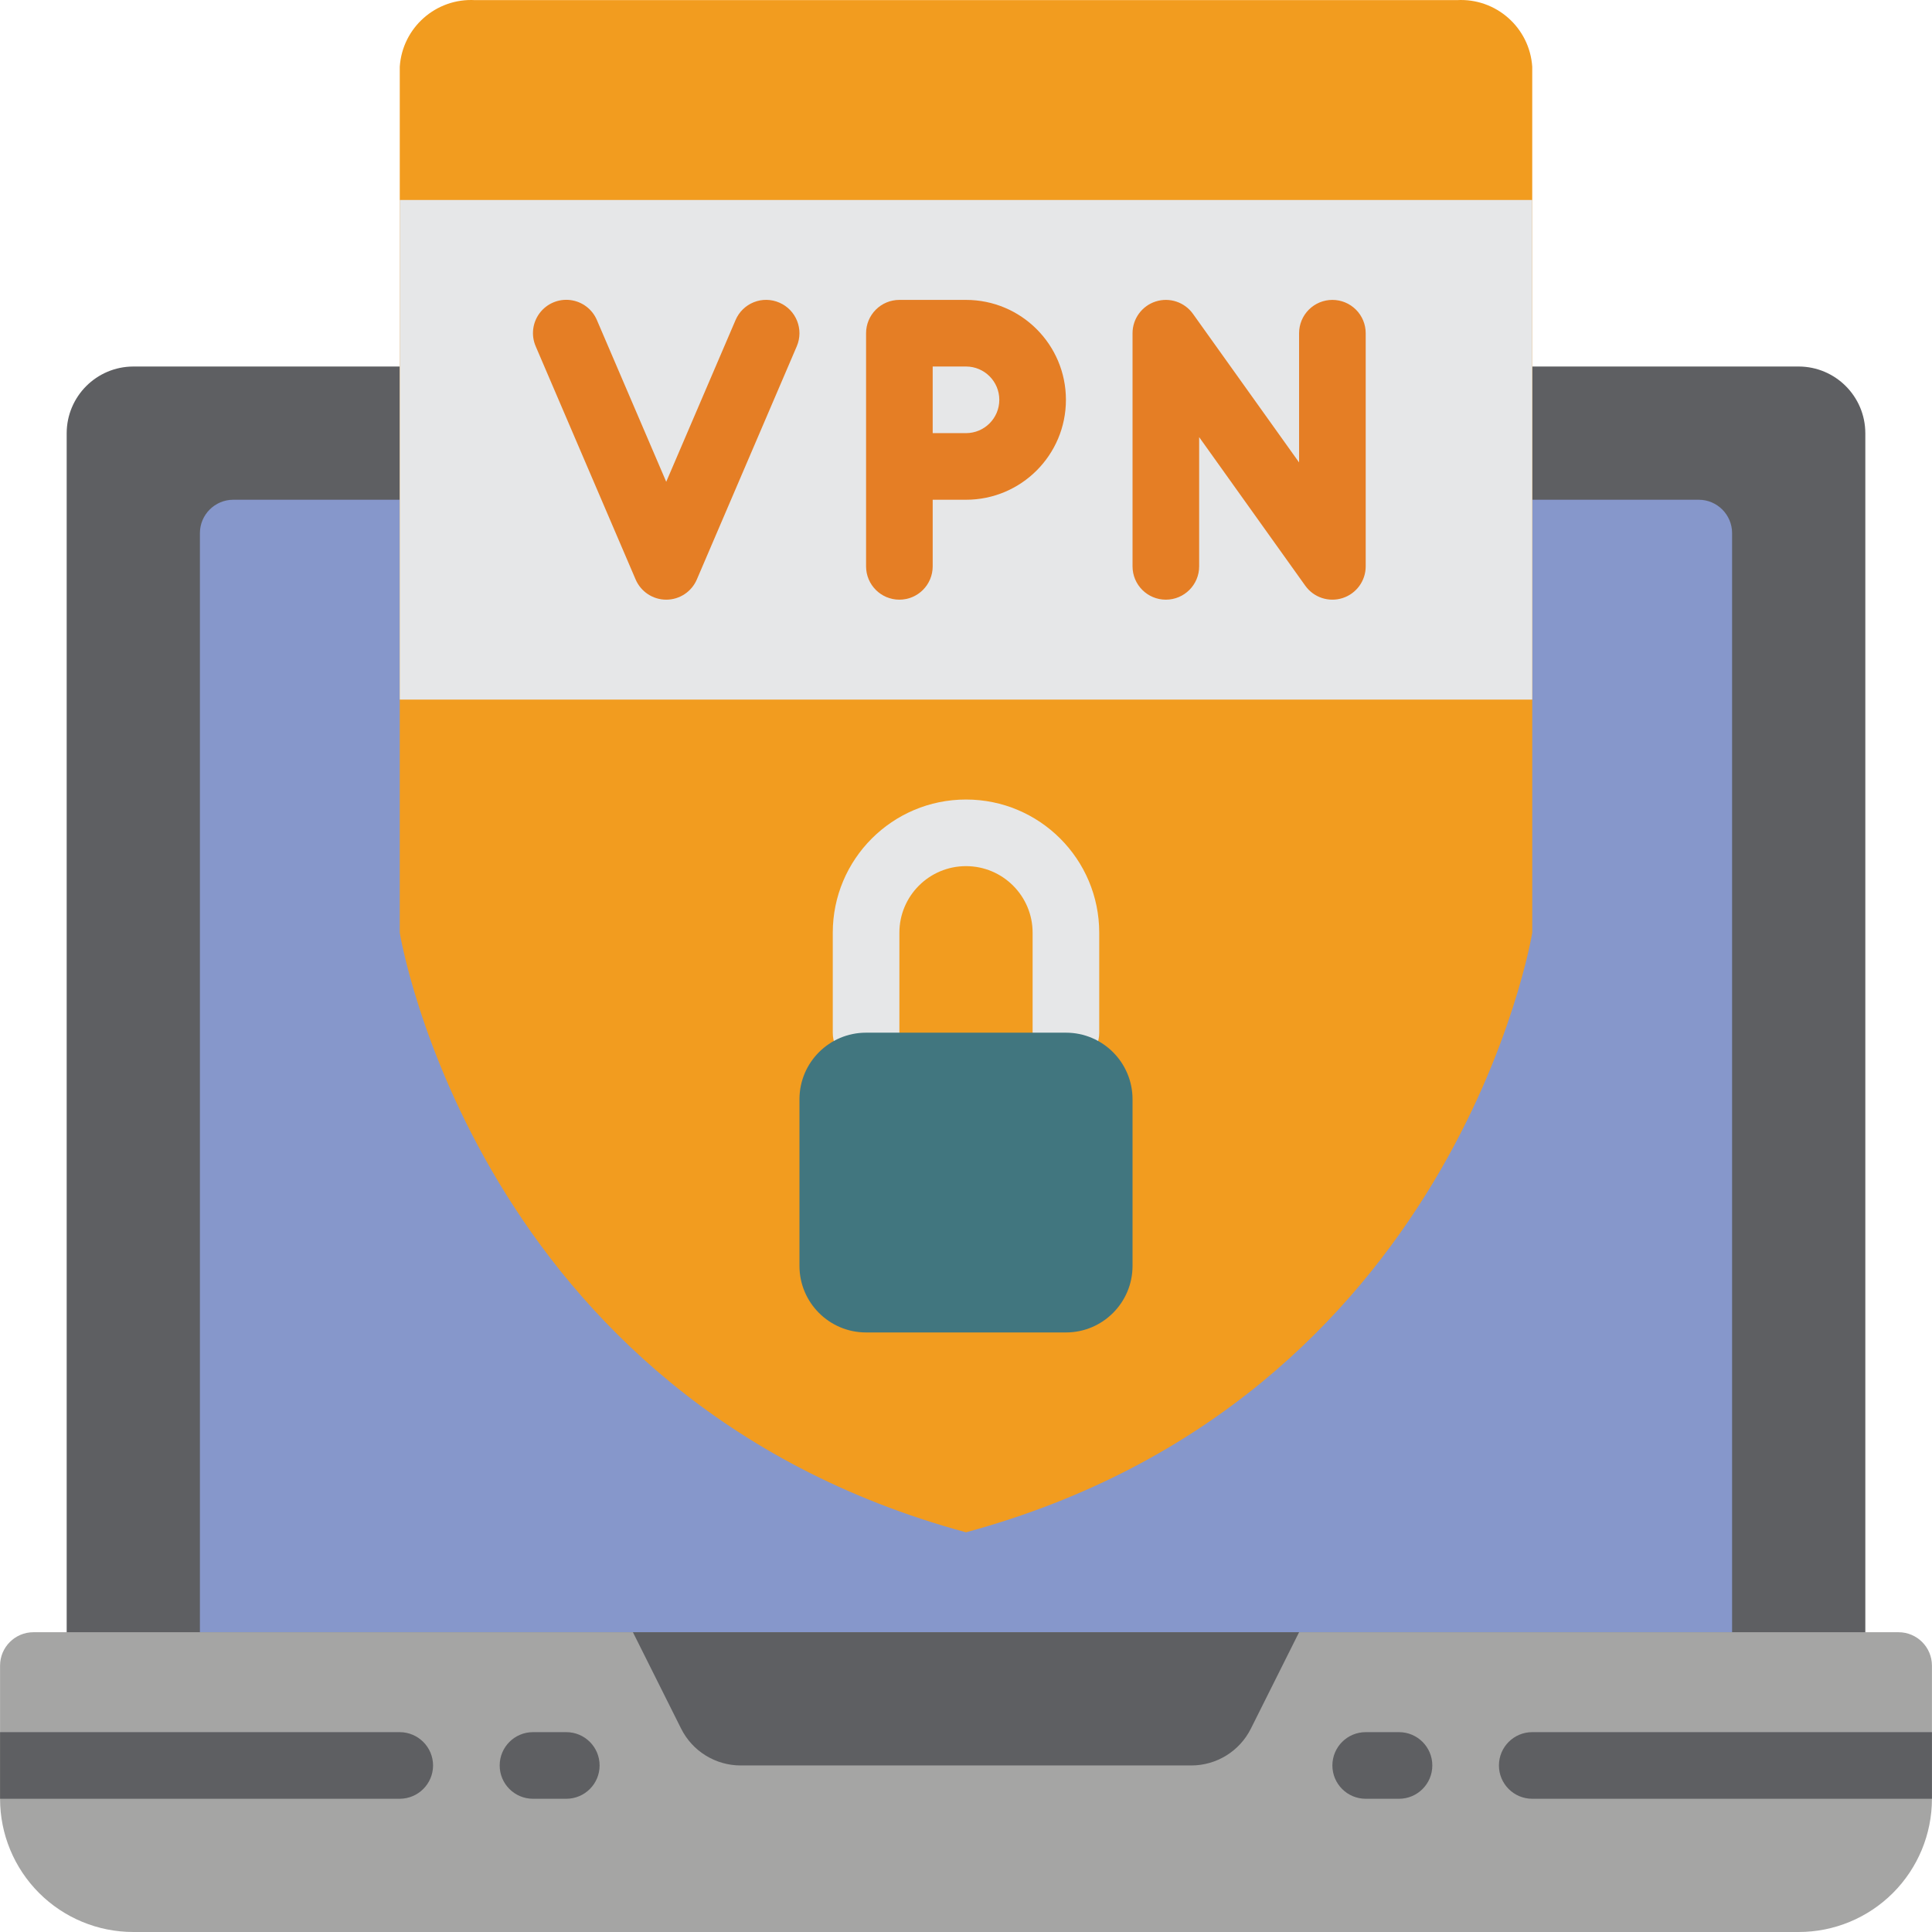
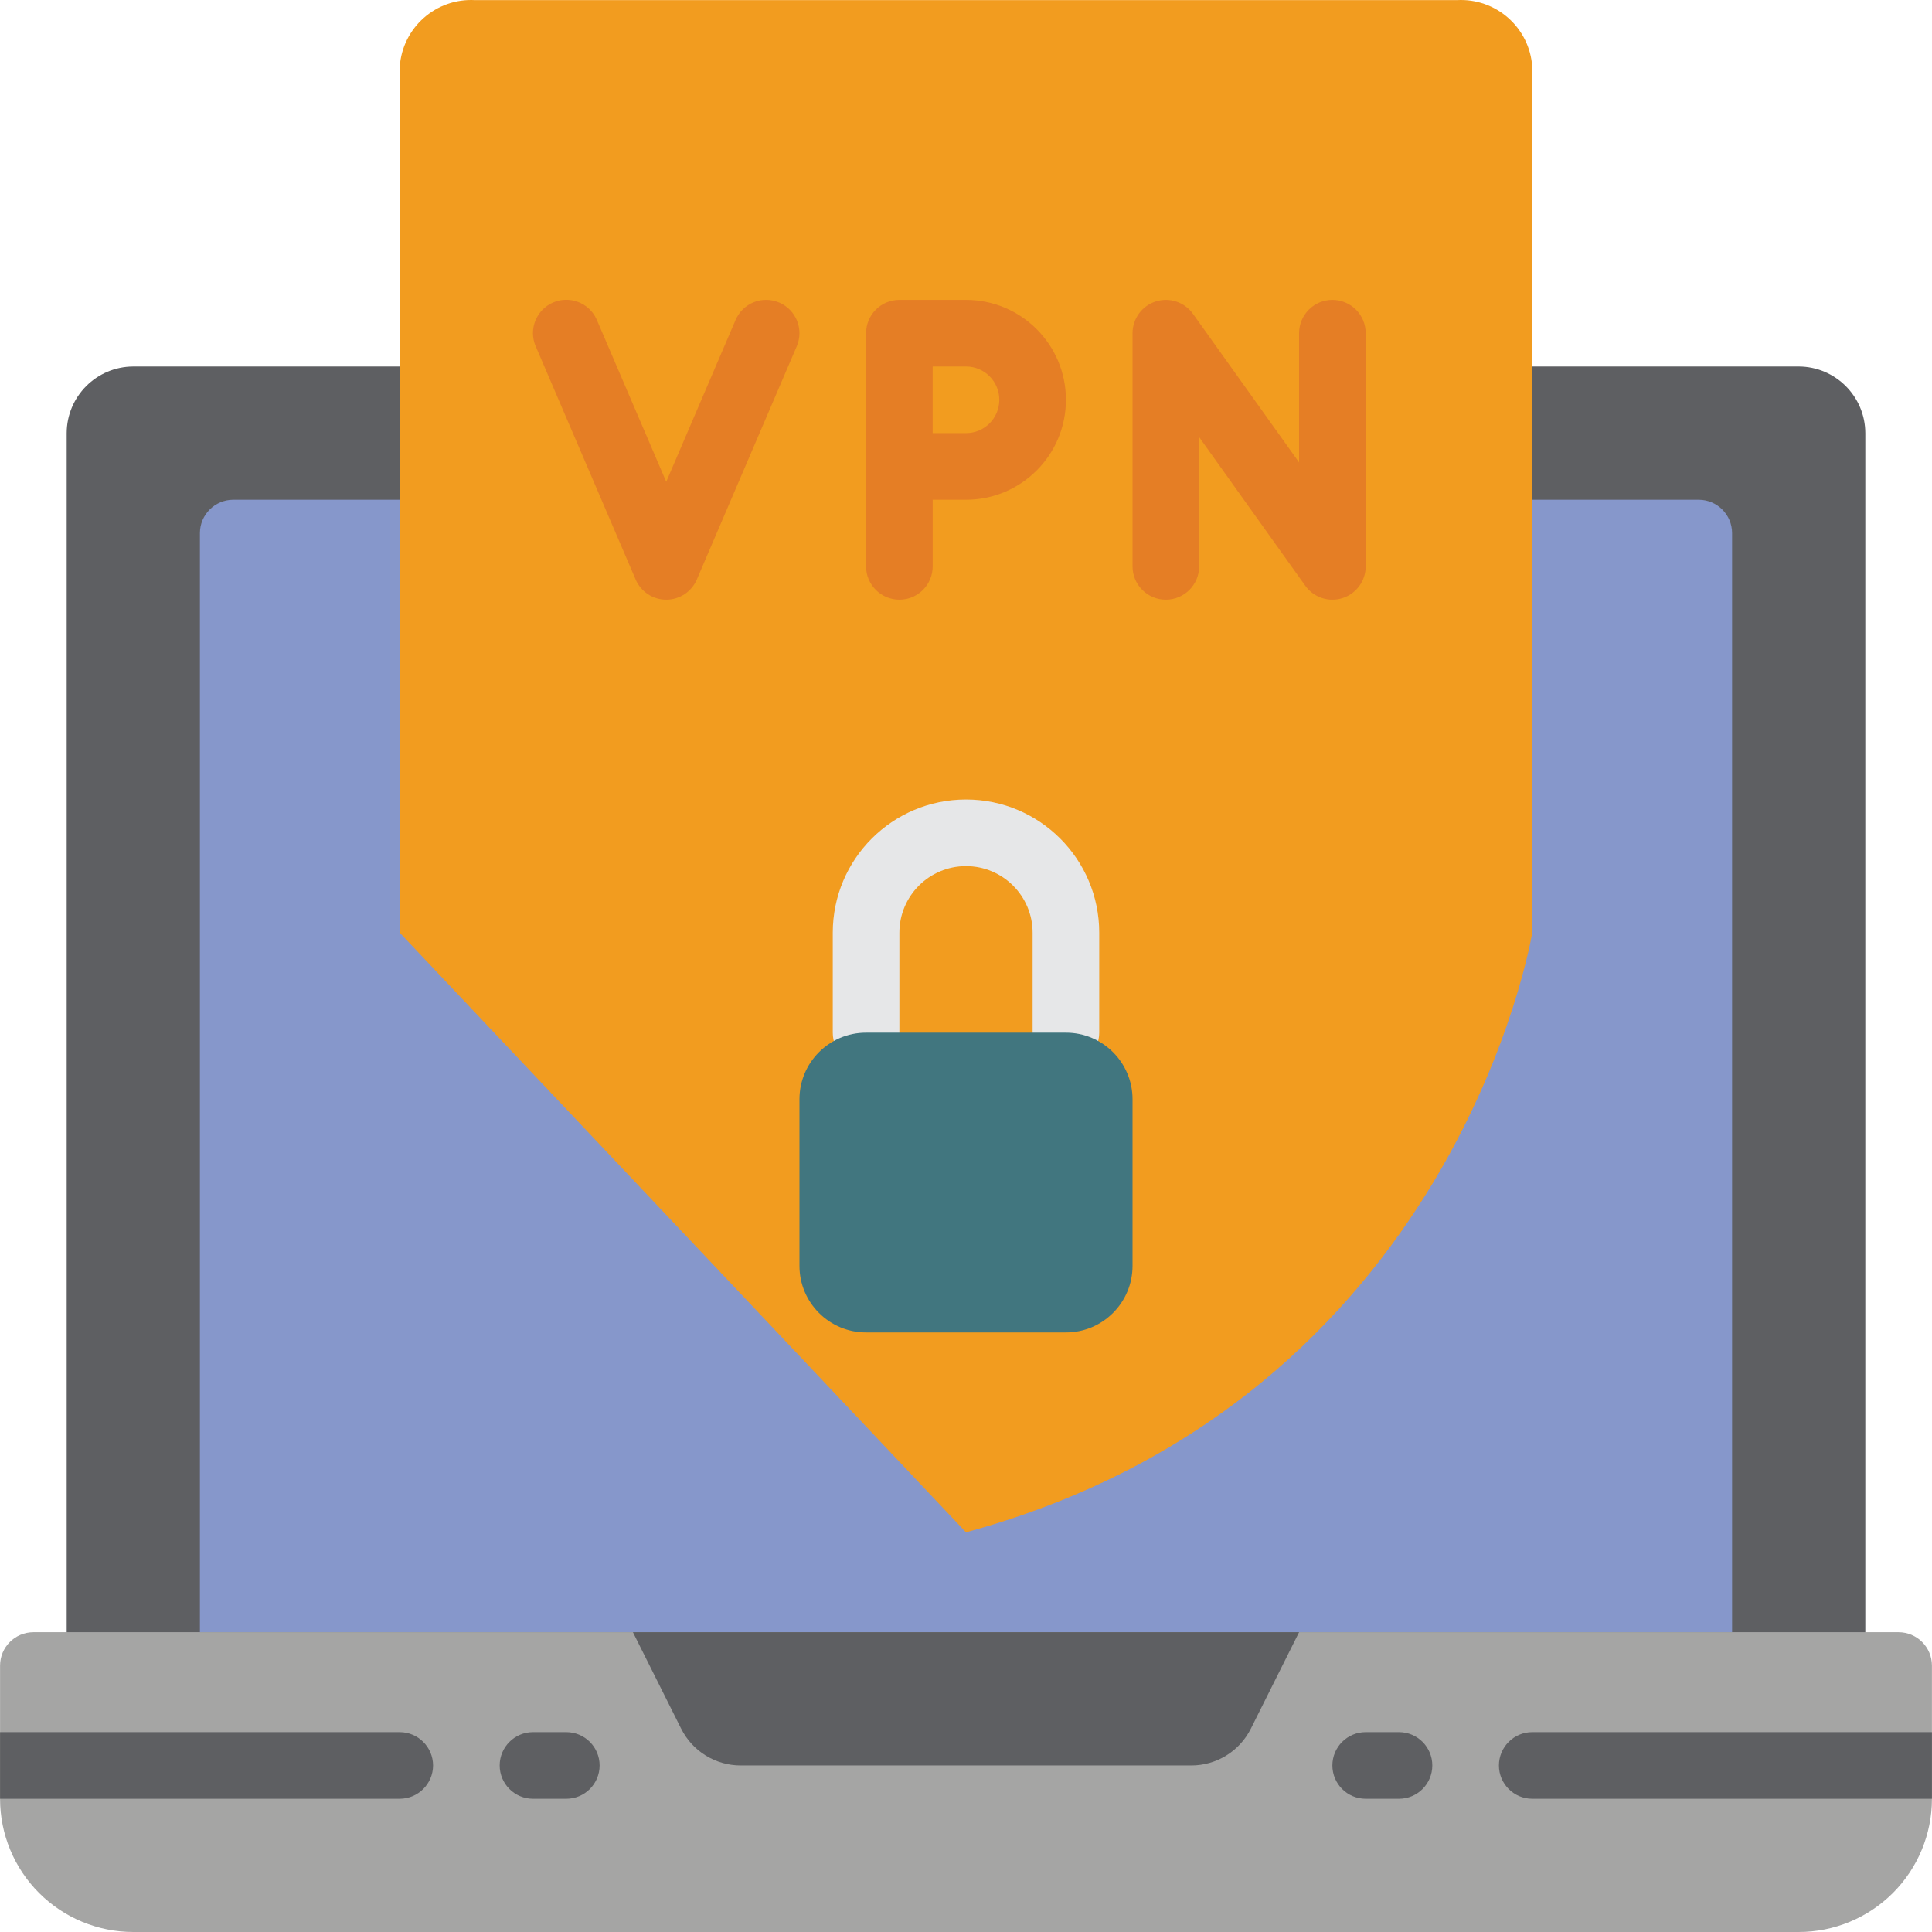
<svg xmlns="http://www.w3.org/2000/svg" version="1.1" id="Capa_1" x="0px" y="0px" viewBox="0 0 512.033 512.033" style="enable-background:new 0 0 512.033 512.033;" xml:space="preserve">
  <g transform="translate(0 -1)">
    <path style="fill:#5E5F62;" d="M317.81,98.136h158.897c9.739,0.029,17.627,7.916,17.655,17.655v344.276H17.672V115.792   c0.029-9.739,7.916-17.627,17.655-17.655H317.81z" />
    <path style="fill:#8697CB;" d="M194.223,133.447H61.81c-4.869,0.014-8.813,3.958-8.828,8.828v291.31h406.069v-291.31   c-0.014-4.869-3.958-8.813-8.828-8.828H194.223z" />
    <path style="fill:#A5A5A4;" d="M512.016,442.412v35.31c0.003,9.366-3.717,18.348-10.339,24.971   c-6.623,6.623-15.605,10.342-24.971,10.339H35.327c-9.366,0.003-18.348-3.717-24.971-10.339S0.014,487.088,0.016,477.723v-35.31   c0.015-4.869,3.958-8.813,8.828-8.828h494.345C508.058,433.599,512.002,437.543,512.016,442.412z" />
    <g>
      <path style="fill:#5E5F62;" d="M315.726,468.895H196.307c-6.687,0-12.801-3.778-15.791-9.76l-12.775-25.551h176.552    l-12.775,25.551C328.526,465.117,322.413,468.895,315.726,468.895z" />
      <path style="fill:#5E5F62;" d="M114.775,468.895c-0.015,4.869-3.958,8.813-8.828,8.828H0.016v-17.655h105.931    C110.817,460.082,114.761,464.026,114.775,468.895z" />
      <path style="fill:#5E5F62;" d="M150.085,477.723h-8.828c-4.875,0-8.828-3.952-8.828-8.828s3.952-8.828,8.828-8.828h8.828    c4.875,0,8.828,3.952,8.828,8.828S154.961,477.723,150.085,477.723z" />
      <path style="fill:#5E5F62;" d="M512.016,460.067v17.655H406.085c-4.875,0-8.828-3.952-8.828-8.828s3.952-8.828,8.828-8.828    H512.016z" />
      <path style="fill:#5E5F62;" d="M370.775,477.723h-8.828c-4.875,0-8.828-3.952-8.828-8.828s3.952-8.828,8.828-8.828h8.828    c4.875,0,8.828,3.952,8.828,8.828S375.65,477.723,370.775,477.723z" />
    </g>
-     <path style="fill:#F29C1F;" d="M105.948,248.205V18.688c0.69-10.381,9.623-18.264,20.009-17.655h260.119   c10.386-0.608,19.32,7.274,20.009,17.655v229.517c0,0-20.009,123.586-150.069,158.897   C125.957,371.792,105.948,248.205,105.948,248.205z" />
+     <path style="fill:#F29C1F;" d="M105.948,248.205V18.688c0.69-10.381,9.623-18.264,20.009-17.655h260.119   c10.386-0.608,19.32,7.274,20.009,17.655v229.517c0,0-20.009,123.586-150.069,158.897   z" />
    <g>
-       <rect x="105.948" y="53.999" style="fill:#E6E7E8;" width="300.138" height="132.414" />
      <path style="fill:#E6E7E8;" d="M282.499,283.516c-2.341,0.001-4.587-0.929-6.243-2.585c-1.656-1.656-2.585-3.901-2.585-6.243    v-26.483c0-9.751-7.904-17.655-17.655-17.655c-9.751,0-17.655,7.904-17.655,17.655v26.483c0,4.875-3.952,8.828-8.828,8.828    s-8.828-3.952-8.828-8.828v-26.483c0-19.501,15.809-35.31,35.31-35.31s35.31,15.809,35.31,35.31v26.483    c0.001,2.341-0.929,4.587-2.585,6.243C287.086,282.586,284.841,283.516,282.499,283.516z" />
    </g>
    <g>
      <path style="fill:#E57E25;" d="M206.529,81.197c-2.151-0.933-4.585-0.968-6.762-0.097c-2.177,0.871-3.915,2.576-4.828,4.735    l-18.37,42.853l-18.37-42.853c-1.235-2.908-3.93-4.934-7.066-5.312s-6.236,0.949-8.127,3.48c-1.891,2.531-2.284,5.88-1.031,8.78    l26.483,61.793c1.389,3.247,4.58,5.354,8.112,5.354c3.532,0,6.723-2.106,8.112-5.354l26.483-61.793    C213.083,88.304,211.008,83.117,206.529,81.197z" />
      <path style="fill:#E57E25;" d="M256.016,80.481h-17.655c-2.341-0.001-4.587,0.929-6.243,2.585    c-1.656,1.656-2.585,3.901-2.585,6.243v61.793c0,4.875,3.952,8.828,8.828,8.828c4.875,0,8.828-3.952,8.828-8.828v-17.655h8.828    c14.626,0,26.483-11.857,26.483-26.483S270.643,80.481,256.016,80.481z M256.016,115.792h-8.828V98.136h8.828    c4.875,0,8.828,3.952,8.828,8.828S260.892,115.792,256.016,115.792z" />
      <path style="fill:#E57E25;" d="M353.12,80.481c-2.341-0.001-4.587,0.929-6.243,2.585c-1.656,1.656-2.585,3.901-2.585,6.243v34.25    L316.168,84.18c-2.23-3.123-6.223-4.448-9.878-3.277s-6.135,4.568-6.136,8.406v61.793c0,4.875,3.952,8.828,8.828,8.828    c4.875,0,8.828-3.952,8.828-8.828v-34.25l28.125,39.379c2.23,3.123,6.223,4.448,9.878,3.277c3.655-1.171,6.135-4.569,6.135-8.406    V89.309c0.001-2.341-0.929-4.587-2.585-6.243C357.707,81.41,355.461,80.481,353.12,80.481z" />
    </g>
    <path style="fill:#41767F;" d="M229.534,274.688h52.965c9.751,0,17.655,7.905,17.655,17.655v44.138   c0,9.751-7.904,17.655-17.655,17.655h-52.965c-9.751,0-17.655-7.905-17.655-17.655v-44.138   C211.879,282.593,219.783,274.688,229.534,274.688z" />
  </g>
  <g>
</g>
  <g>
</g>
  <g>
</g>
  <g>
</g>
  <g>
</g>
  <g>
</g>
  <g>
</g>
  <g>
</g>
  <g>
</g>
  <g>
</g>
  <g>
</g>
  <g>
</g>
  <g>
</g>
  <g>
</g>
  <g>
</g>
</svg>